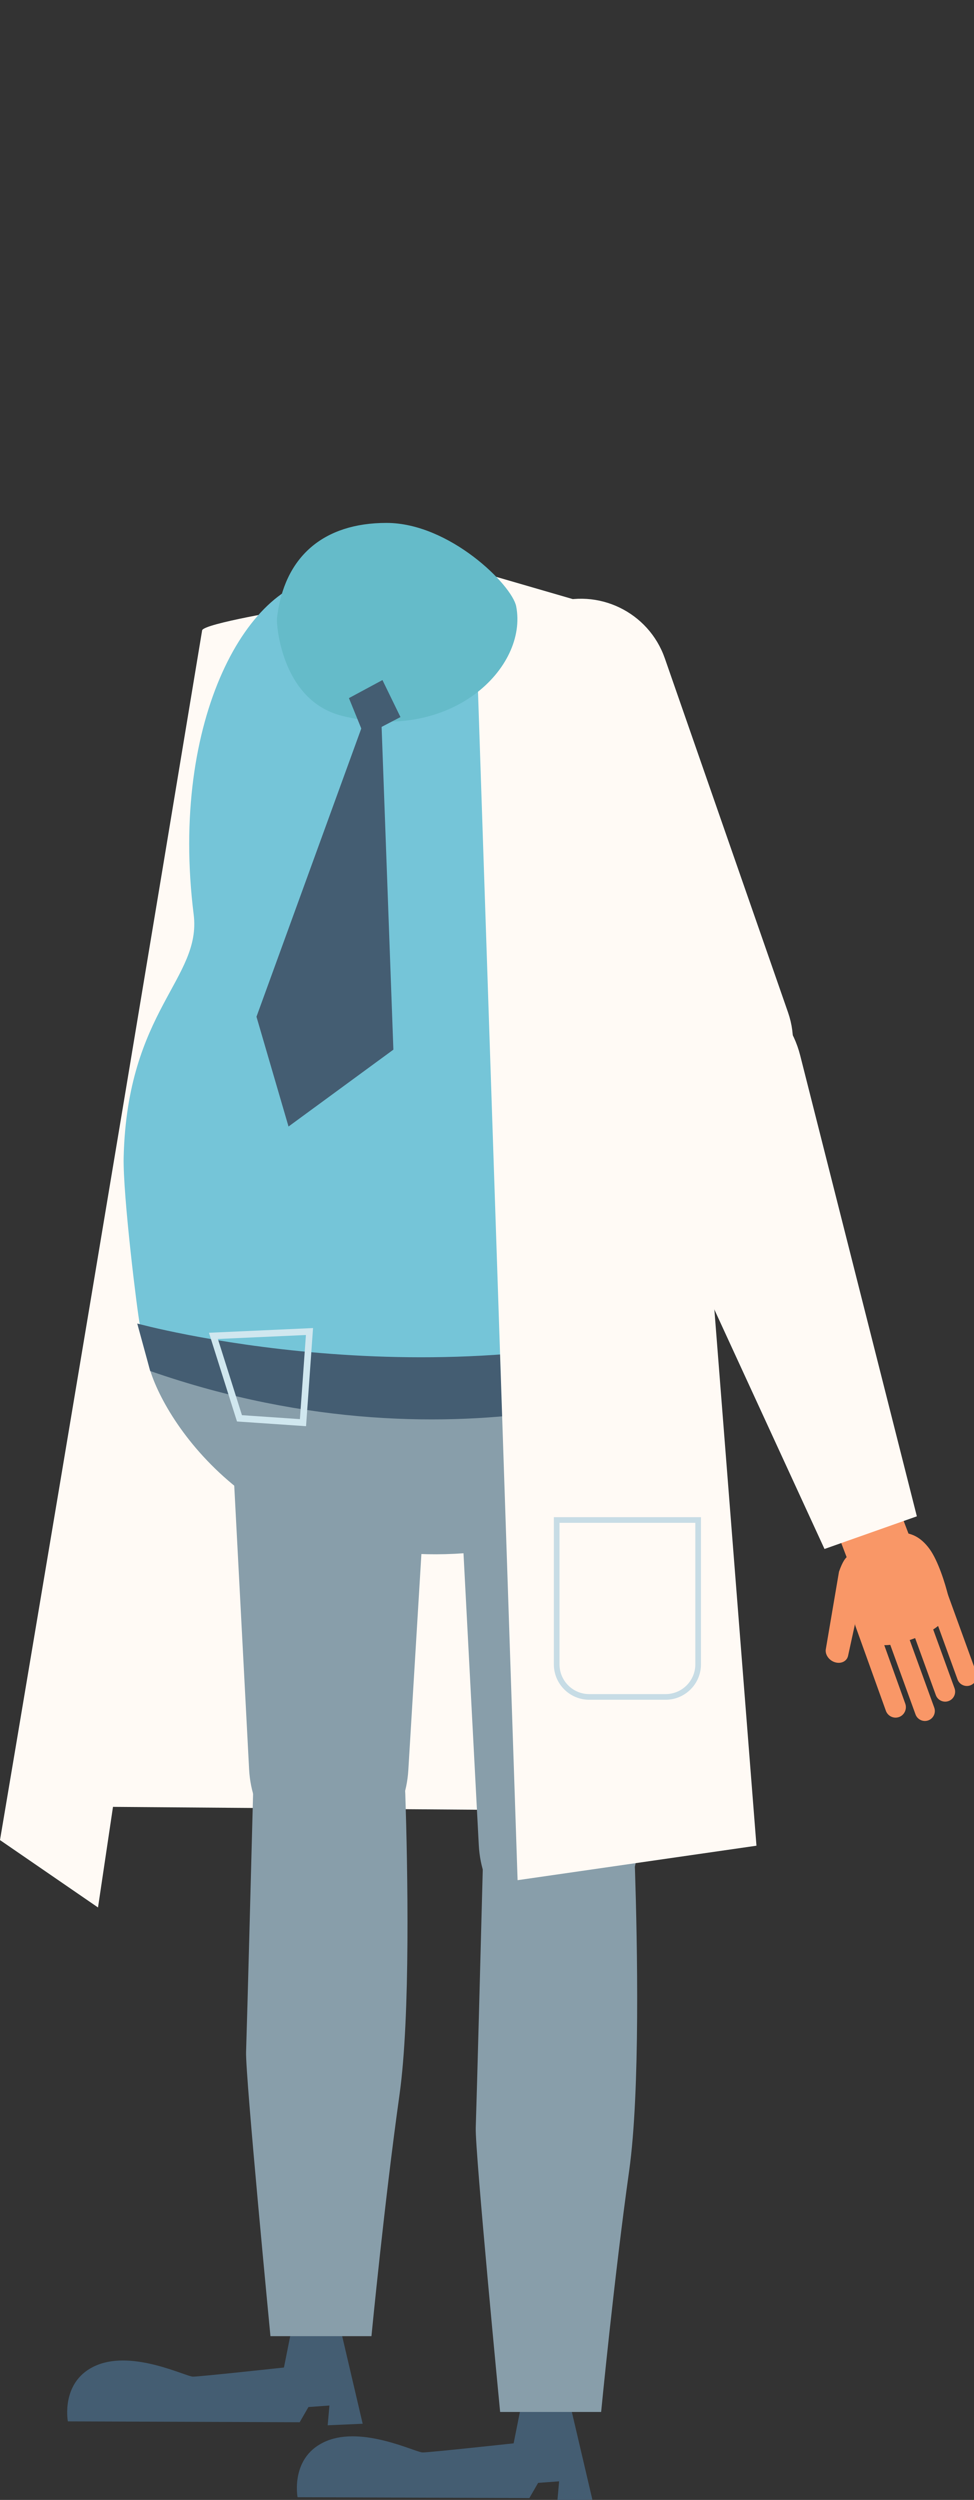
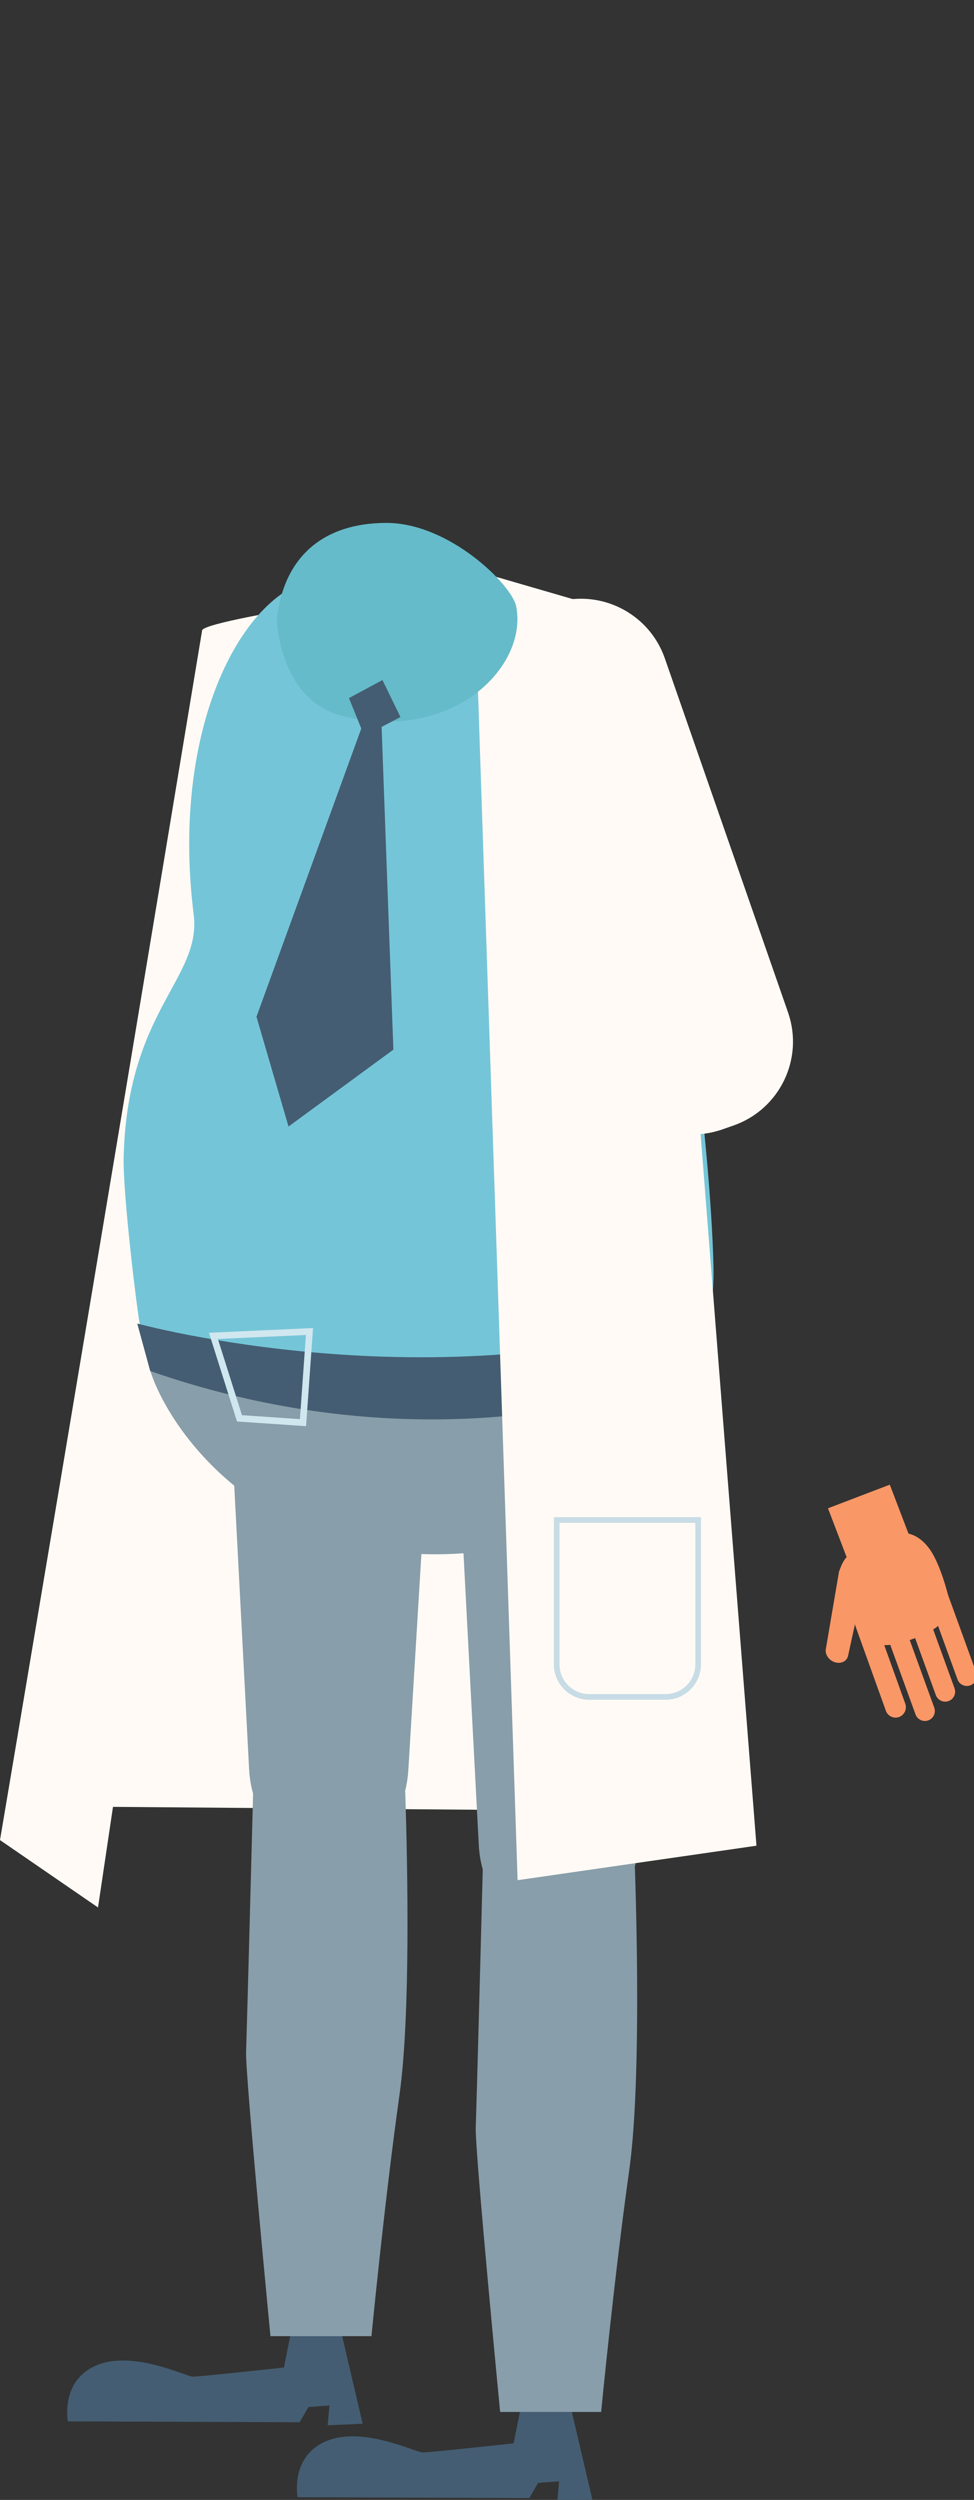
<svg xmlns="http://www.w3.org/2000/svg" x="0px" y="0px" width="145px" height="372px" viewBox="0 -77.812 145 372" xml:space="preserve">
  <rect x="0" y="-77.812" width="145" height="372" fill="#333333" stroke="none" />
  <defs> </defs>
  <path fill="#FFFAF5" d="M37.672,53.27c-0.631,6.317-27.799,137.734-27.799,137.734 s78.977,0.63,80.873,0.63c1.896,0-1.266-144.051-1.266-144.051L37.672,53.27z" />
  <path fill="#FFFAF5" d="M43.358,12.834L14.591,206.029L0,196c0,0,14.297-84.605,30.091-180.007 C30.257,14.987,43.358,12.834,43.358,12.834z" />
  <path fill="#445D72" d="M77.504,280.565l-1.041,5.204c0,0-12.502,1.357-13.543,1.357 c-1.044,0-8.838-3.967-14.308-1.704s-4.315,8.362-4.315,8.362l34.51,0.13 l1.304-2.263l3.125-0.228l-0.26,2.941l5.208-0.226l-3.125-13.35L77.504,280.565z" />
  <path fill="#889EAA" d="M71.278,196.76l-2.672-50.95 c-0.387-7.371,3.981-13.635,9.509-13.635h10.449c5.567,0,9.949,6.353,9.5,13.772 l-3.084,50.95c-0.403,6.617-4.536,11.714-9.503,11.714h-4.692 C75.78,208.611,71.63,203.435,71.278,196.76z" />
  <path fill="#889EAA" d="M78.418,194.04l9.536-0.02c3.548-0.008,6.461,2.806,6.575,6.352 c0.347,10.889,0.79,33.052-0.862,44.809c-2.247,15.976-4.175,35.92-4.175,35.92 H74.455c0,0-3.743-38.757-3.63-42.285c0.186-5.721,0.757-27.446,1.044-38.386 C71.961,196.878,74.862,194.049,78.418,194.04z" />
  <path fill="#445D72" d="M43.311,269.281l-1.041,5.204c0,0-12.502,1.359-13.543,1.359 c-1.042,0-8.838-3.969-14.308-1.706c-5.47,2.261-4.316,8.362-4.316,8.362 l34.511,0.13l1.304-2.263l3.124-0.226l-0.259,2.941l5.208-0.228l-3.125-13.35 L43.311,269.281z" />
  <path fill="#889EAA" d="M37.085,185.477l-2.672-50.951 c-0.385-7.371,3.98-13.635,9.508-13.635h10.45c5.567,0,9.949,6.354,9.5,13.772 l-3.085,50.948c-0.402,6.619-4.535,11.718-9.502,11.718h-4.691 C41.587,197.329,37.437,192.152,37.085,185.477z" />
  <path fill="#889EAA" d="M44.225,182.756l9.536-0.018c3.548-0.008,6.461,2.804,6.575,6.35 c0.349,10.887,0.79,33.052-0.862,44.809c-2.247,15.976-4.175,35.922-4.175,35.922 H40.262c0,0-3.743-38.759-3.628-42.287c0.184-5.721,0.755-27.444,1.042-38.386 C37.768,185.592,40.671,182.763,44.225,182.756z" />
  <path fill="#889EAA" d="M98.688,141.91c-2.063,2.177-4.743,4.23-8.217,6 c-4.613,2.353-10.616,4.194-18.43,5.124c-0.503,0.061-1.008,0.116-1.505,0.16 c-30.563,2.938-45.24-17.857-48.153-26.992c-0.354-1.109-0.702-2.871-0.702-2.871 l20.692-4.482l31.52,0.99l31.108,0.981 C105.001,120.82,107.646,132.478,98.688,141.91z" />
  <path fill="#75C5D8" d="M106.21,110.396c-0.423-17.56-5.052-58.789-14.002-89.972 C89.628,11.436,76.063,8.121,66.711,8.121H48.918 c-11.751,0-23.733,20.966-20.086,50.147c1.197,9.573-9.892,14.219-10.424,36.116 c-0.136,5.625,2.083,23.48,2.404,24.852c0.912,3.831,19.824,5.807,38.971,5.864 c18.771,0.062,38.597-1.729,44.313-5.457c0.048-0.028,0.09-0.062,0.134-0.096 c1.507-1.142,2.096-4.37,1.979-9.128V110.396z" />
  <path fill="#445D72" d="M22.362,126.202l-1.931-7.067c0,0,44.38,12.205,85.801-1.439 l-0.822,8.098C105.41,125.793,69.536,142.639,22.362,126.202z" />
  <path fill="#D0E7EF" d="M45.562,134.413L35.281,133.711l-4.173-13.202l15.495-0.7 L45.562,134.413z M36.02,132.773l8.628,0.588l0.894-12.517l-13.105,0.591 L36.02,132.773z" />
  <path fill="#F99767" d="M139.066,158.194h0.002c0.769-0.283,1.625,0.116,1.906,0.887l4.359,12 c0.277,0.767-0.119,1.62-0.884,1.899l0,0c-0.768,0.283-1.624-0.115-1.903-0.886 l-4.362-12C137.905,159.328,138.305,158.474,139.066,158.194z" />
  <path fill="#F99767" d="M135.838,160.525L135.838,160.525 c0.769-0.283,1.627,0.115,1.906,0.886l4.359,12.001 c0.279,0.766-0.119,1.62-0.882,1.899l0,0c-0.771,0.283-1.626-0.116-1.905-0.886 l-4.36-12.003C134.677,161.659,135.076,160.805,135.838,160.525z" />
  <path fill="#F99767" d="M132.817,163.402v-0.002c0.771-0.281,1.626,0.118,1.905,0.887 l4.36,12.002c0.279,0.765-0.12,1.618-0.882,1.899l0,0 c-0.769,0.281-1.625-0.117-1.906-0.886l-4.359-12.004 C131.656,164.536,132.055,163.682,132.817,163.402z" />
  <path fill="#F99767" d="M128.264,162.166L128.264,162.166 c0.798-0.296,1.686,0.123,1.976,0.93l4.527,12.599 c0.289,0.803-0.122,1.698-0.914,1.991l0,0c-0.796,0.296-1.686-0.123-1.974-0.93 l-4.529-12.599C127.062,163.354,127.474,162.459,128.264,162.166z" />
  <path fill="#F99767" d="M127.697,153.9h0.004c0.901,0.294,1.496,1.193,1.318,2 l-2.768,12.687c-0.176,0.816-1.067,1.241-1.978,0.943h-0.002 c-0.901-0.293-1.496-1.194-1.32-2.001l1.951-11.468 C126.015,152.895,126.787,153.604,127.697,153.9z" />
  <path fill="#F99767" d="M128.539,151.921c3.812-1.832,7.188-2.873,9.838,0.755 c1.255,1.718,2.336,5.105,2.814,7.105c0.655,2.733-0.93,4.644-4.826,6.116 c-6.426,2.434-7.407,0.498-9.043-2.58 C125.175,159.274,123.905,154.148,128.539,151.921z" />
  <rect x="124.585" y="144.854" transform="matrix(-0.357 -0.934 0.934 -0.357 36.179 324.478)" fill="#F99767" width="10.463" height="9.854" />
  <path fill="#FFFAF5" d="M109.178,89.676l-1.679,0.585 c-6.896,2.4-14.431-1.243-16.831-8.14L72.328,29.435 c-2.402-6.896,1.241-14.431,8.137-16.832l1.681-0.584 c6.895-2.398,14.429,1.245,16.829,8.139l18.342,52.689 C119.715,79.741,116.071,87.277,109.178,89.676z" />
-   <path fill="#FFFAF5" d="M136.492,147.824l-13.748,4.859L93.172,88.417 c-3.264-7.094-0.635-15.224,5.646-17.442l4.956-1.752 c6.28-2.219,13.434,2.453,15.352,10.025L136.492,147.824z" />
  <polygon fill="#FFFAF5" points="91.76,13.222 70.559,7.065 77.055,201.968 112.615,196.838 101.334,53.228 " />
  <path fill="#65BBC9" d="M76.846,12.421c1.773,9.102-9.664,20.39-25.931,16.287 c-9.129-2.303-9.76-13.83-9.691-14.447C42.261,5.006,48.168,0,57.534,0 S76.223,9.229,76.846,12.421z" />
  <polygon fill="#445D72" points="56.936,23.384 51.947,26.07 54.233,31.701 59.617,28.89 " />
  <polygon fill="#445D72" points="54.401,28.897 38.181,73.483 42.953,89.821 58.563,78.38 56.779,29.49 " />
  <path fill="#C7DCE5" d="M99.091,175.12H87.717c-2.903,0-5.266-2.363-5.266-5.267v-21.903 h21.903v21.903C104.354,172.757,101.992,175.12,99.091,175.12z M83.295,148.792 v21.062c0,2.44,1.983,4.424,4.422,4.424h11.374c2.438,0,4.422-1.983,4.422-4.424 v-21.062H83.295z" />
</svg>